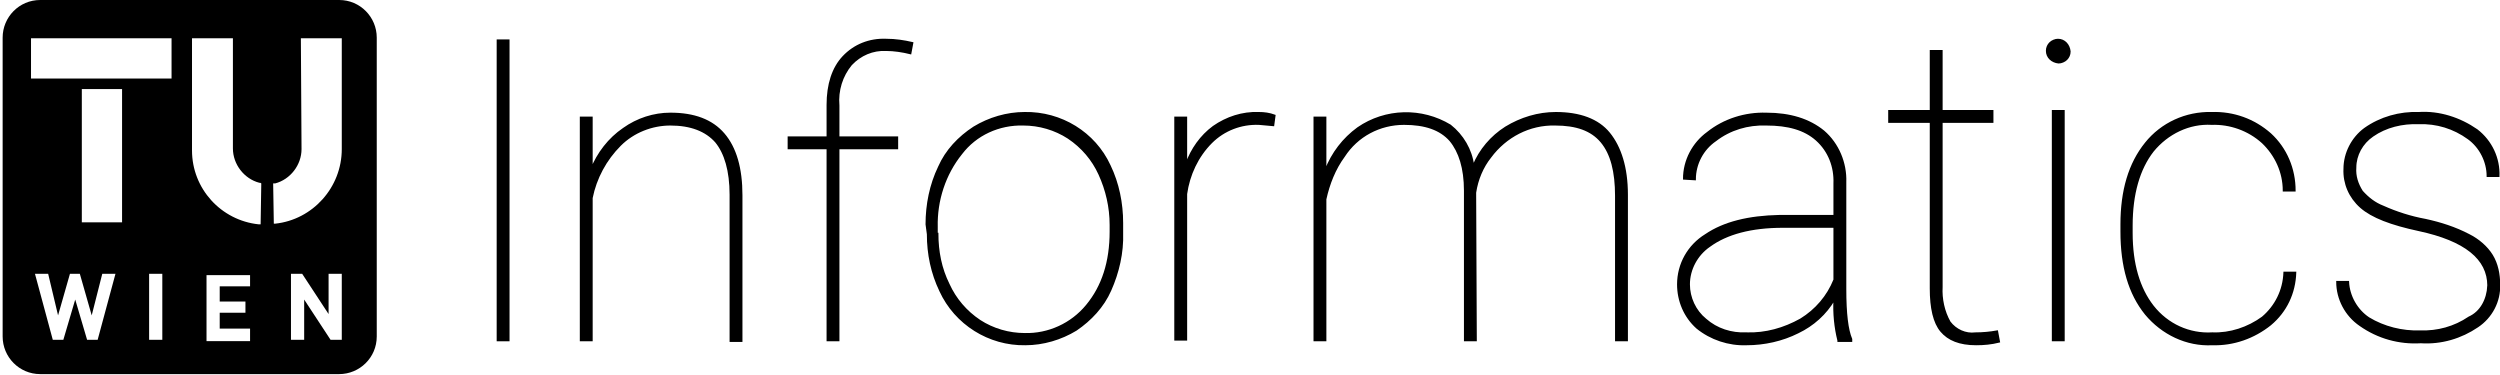
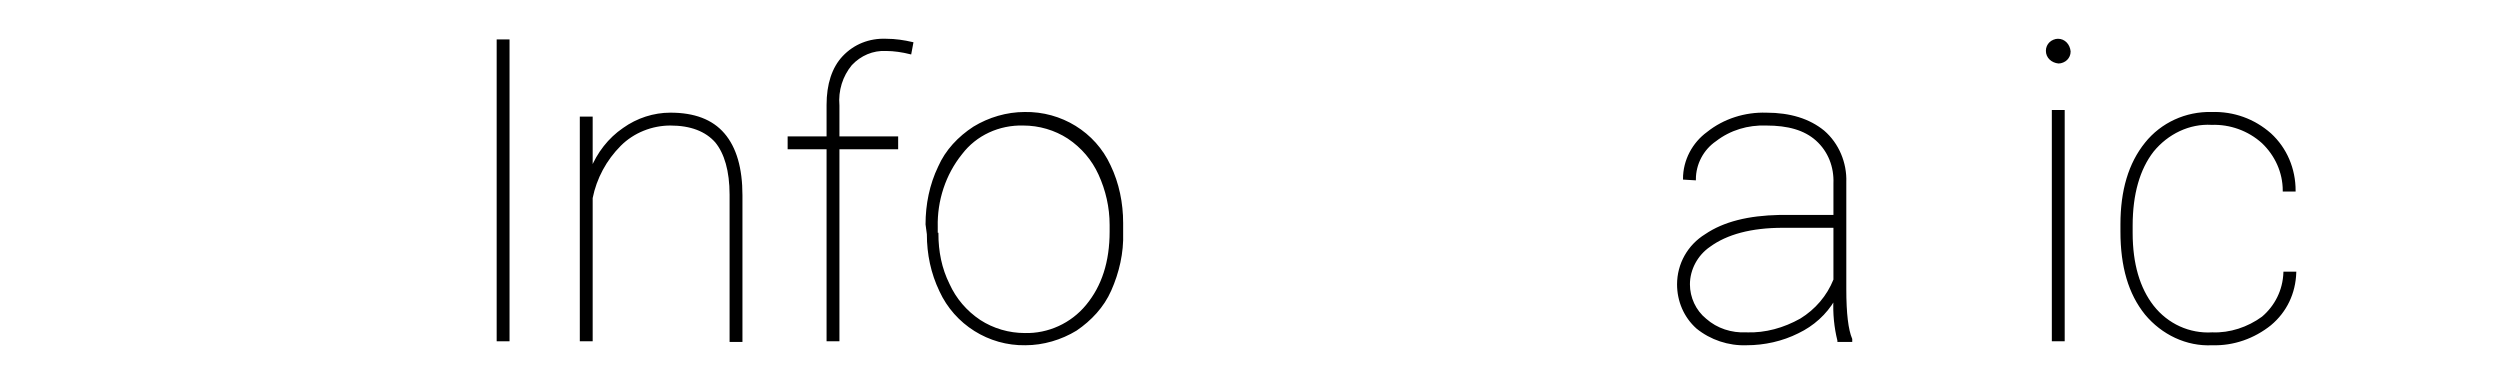
<svg xmlns="http://www.w3.org/2000/svg" enable-background="new 0 0 378.9 56.8" viewBox="0 0 378.9 56.8">
  <script />
  <g stroke="#000" stroke-miterlimit="10" stroke-width=".25">
    <path d="m77.1 51.6h-1.7v-45.5h1.7z" />
    <path d="m89.6 25.7c1-2.5 2.7-4.7 4.9-6.2 2.1-1.5 4.6-2.3 7.1-2.3 3.6 0 6.3 1 8.1 3.1s2.7 5.2 2.7 9.3v22.1h-1.7v-22.2c0-3.6-.8-6.3-2.2-8-1.5-1.7-3.8-2.6-6.9-2.6-2.8 0-5.6 1.1-7.6 3.1-2.2 2.2-3.7 5-4.3 8v21.6h-1.7v-33.8h1.7v7.9z" />
    <path d="m125.4 51.6v-29.1h-5.9v-1.7h5.9v-4.9c0-3.1.8-5.6 2.4-7.3 1.7-1.8 4-2.7 6.5-2.6 1.4 0 2.7.2 4 .5l-.3 1.6c-1.2-.3-2.5-.5-3.7-.5-2-.1-3.9.7-5.3 2.2-1.4 1.7-2.1 3.9-1.9 6.2v4.8h8.9v1.7h-8.9v29.1z" />
    <path d="m140.4 34c0-3 .6-6 1.9-8.7 1.1-2.5 3-4.5 5.3-6 2.3-1.4 5-2.2 7.7-2.2 5.5-.1 10.6 3 12.9 8 1.3 2.7 1.9 5.7 1.9 8.7v1.5c.1 3-.6 6-1.8 8.7-1.1 2.5-3 4.5-5.2 6-2.3 1.4-5 2.2-7.7 2.2-5.5.1-10.6-3.1-12.9-8.1-1.3-2.7-1.9-5.6-1.9-8.6zm1.7 1.4c0 2.7.5 5.3 1.7 7.7 1 2.2 2.6 4.1 4.7 5.5 2 1.3 4.4 2 6.8 2 3.6.1 7.1-1.5 9.4-4.3 2.4-2.9 3.6-6.6 3.6-11.2v-1c0-2.7-.6-5.3-1.7-7.7-1-2.2-2.6-4.1-4.7-5.5-2-1.3-4.4-2-6.8-2-3.7-.1-7.2 1.5-9.4 4.4-2.5 3.1-3.8 7.1-3.7 11.1v1z" />
-     <path d="m193 19-2.2-.2c-2.7-.1-5.3.9-7.2 2.8-2.1 2.1-3.4 4.9-3.8 7.8v22.1h-1.7v-33.7h1.7v7c.8-2.2 2.2-4.2 4.1-5.6 2-1.4 4.4-2.2 6.9-2.1.8 0 1.6.1 2.4.4z" />
-     <path d="m223.7 51.6h-1.7v-22.7c0-3.4-.8-5.9-2.2-7.6-1.5-1.7-3.8-2.5-7-2.5-3.7 0-7.1 1.8-9.1 4.9-1.4 1.9-2.3 4.2-2.8 6.5v21.4h-1.7v-33.8h1.7v8c1-2.6 2.7-4.8 4.9-6.4 4.2-2.9 9.7-3 14-.4 1.9 1.5 3.2 3.7 3.5 6.1 1-2.4 2.7-4.4 4.9-5.8 2.3-1.4 4.9-2.2 7.6-2.2 3.6 0 6.4 1 8.1 3.1s2.7 5.2 2.7 9.3v22.1h-1.7v-21.9c0-3.7-.7-6.4-2.2-8.2s-3.8-2.6-7-2.6c-3.9-.1-7.5 1.8-9.8 4.9-1.2 1.5-2 3.4-2.3 5.4z" />
    <path d="m278.6 51.6c-.5-2-.7-4.1-.6-6.2-1.3 2.2-3.2 3.9-5.5 5-2.4 1.2-5.1 1.8-7.8 1.8-2.7.1-5.4-.8-7.5-2.5-1.9-1.7-2.9-4.1-2.9-6.6 0-3.1 1.6-5.9 4.2-7.5 2.8-1.9 6.5-2.8 11.2-2.9h8.3v-4.9c.1-2.5-.8-4.9-2.7-6.6-1.8-1.6-4.3-2.3-7.6-2.3-2.8-.1-5.5.7-7.7 2.4-1.9 1.3-3.1 3.5-3.1 5.9l-1.7-.1c0-2.8 1.4-5.4 3.6-7 2.5-2 5.7-3 8.9-2.9 3.6 0 6.5.9 8.7 2.7 2.2 1.9 3.4 4.8 3.3 7.7v16.2c0 3.7.3 6.2.9 7.6v.3h-2zm-13.9-1.1c2.9.1 5.7-.7 8.2-2.1 2.3-1.4 4.1-3.5 5.1-6v-8h-7.8c-4.8 0-8.5 1-11.1 2.9-1.9 1.3-3.1 3.5-3.1 5.8 0 2 .9 4 2.5 5.3 1.7 1.5 3.9 2.2 6.2 2.1z" />
-     <path d="m294.3 7.7v9.1h7.7v1.7h-7.7v25c-.1 1.8.3 3.7 1.2 5.3.9 1.2 2.4 1.9 3.9 1.7 1.1 0 2.2-.1 3.3-.3l.3 1.6c-1.2.3-2.3.4-3.5.4-2.5 0-4.2-.7-5.3-2s-1.6-3.5-1.6-6.5v-25.2h-6.3v-1.7h6.3v-9.1z" />
    <path d="m310.2 7.7c0-.5.2-.9.5-1.2s.8-.5 1.2-.5c1 0 1.7.8 1.8 1.8 0 .5-.2.9-.5 1.2s-.8.5-1.2.5c-1-.1-1.8-.8-1.8-1.8zm2.6 43.9h-1.7v-34.8h1.7z" />
    <path d="m335.3 50.5c2.7.1 5.4-.8 7.6-2.4 2-1.7 3.2-4.1 3.3-6.8h1.7c-.1 3.1-1.4 5.9-3.8 7.9-2.5 2-5.6 3.1-8.8 3-3.9.2-7.6-1.6-10.1-4.6-2.5-3.1-3.7-7.2-3.7-12.5v-1.1c0-5.1 1.2-9.2 3.7-12.3 2.4-3 6.1-4.7 10-4.6 3.3-.1 6.4 1 8.9 3.2 2.4 2.2 3.7 5.3 3.7 8.6h-1.7c0-2.8-1.2-5.4-3.2-7.3-2.1-1.9-4.9-2.9-7.7-2.8-3.4-.2-6.7 1.4-8.9 4.1-2.1 2.7-3.2 6.5-3.2 11.3v1.1c0 4.7 1.1 8.4 3.2 11.1 2.2 2.8 5.5 4.3 9 4.1z" />
-     <path d="m377.1 43.3c0-4.1-3.5-6.9-10.5-8.4-4.2-.9-7.1-2-8.8-3.5s-2.6-3.6-2.5-5.8c0-2.4 1.2-4.7 3.1-6.1 2.4-1.7 5.3-2.5 8.2-2.4 3.1-.2 6.2.8 8.8 2.6 2.2 1.7 3.4 4.3 3.3 7h-1.7c0-2.2-1.1-4.4-2.9-5.7-2.2-1.6-4.8-2.4-7.5-2.3-2.5-.1-5 .5-7 1.9-1.6 1.1-2.6 2.9-2.6 4.8-.1 1.3.3 2.5 1 3.6.9 1 1.9 1.8 3.2 2.3 2 .9 4.2 1.6 6.4 2 2.3.5 4.5 1.2 6.6 2.3 1.4.7 2.7 1.8 3.5 3.1s1.1 2.9 1.1 4.4c.1 2.6-1.2 5-3.3 6.4-2.5 1.7-5.5 2.6-8.6 2.4-3.3.2-6.5-.7-9.2-2.6-2.2-1.5-3.5-4-3.5-6.6h1.7c.1 2.2 1.3 4.3 3.1 5.5 2.3 1.4 5.1 2.1 7.8 2 2.6.1 5.2-.6 7.4-2.1 1.8-.8 2.8-2.7 2.9-4.8z" />
  </g>
-   <path clip-rule="evenodd" d="m41.4 27.8h.3c2.3-.6 4-2.8 4-5.2l-.1-16.8h6.2v16.8c0 5.8-4.4 10.7-10.1 11.3h-.2zm-1.9 6.2h-.3c-5.7-.6-10.1-5.4-10.1-11.2v-17h6.2v16.7c0 2.4 1.7 4.6 4 5.2.1 0 .2 0 .3.1zm-34.8-28.2h21.3v6.1h-21.3zm7.7 27.9v-20.2h6.1v20.2zm5.1 7.8h-2l-1.6 6.3-1.8-6.3h-1.5l-1.8 6.3-1.5-6.3h-2l2.7 10h1.6l1.8-6.1 1.8 6.1h1.6zm34.3 10v-10h-2v6.1l-4-6.1h-1.7v10h2v-6.1l4 6.1zm-13.9 0v-1.7h-4.6v-2.4h3.9v-1.7h-3.9v-2.3h4.6v-1.7h-6.6v10h6.6zm-13.3 0v-10h-2v10zm-18.5-51.5h45.3c3.2 0 5.7 2.6 5.7 5.7v45.3c0 3.2-2.6 5.7-5.7 5.7h-45.3c-3.2 0-5.7-2.6-5.7-5.7v-45.3c0-3.1 2.5-5.7 5.7-5.7z" fill-rule="evenodd" />
</svg>